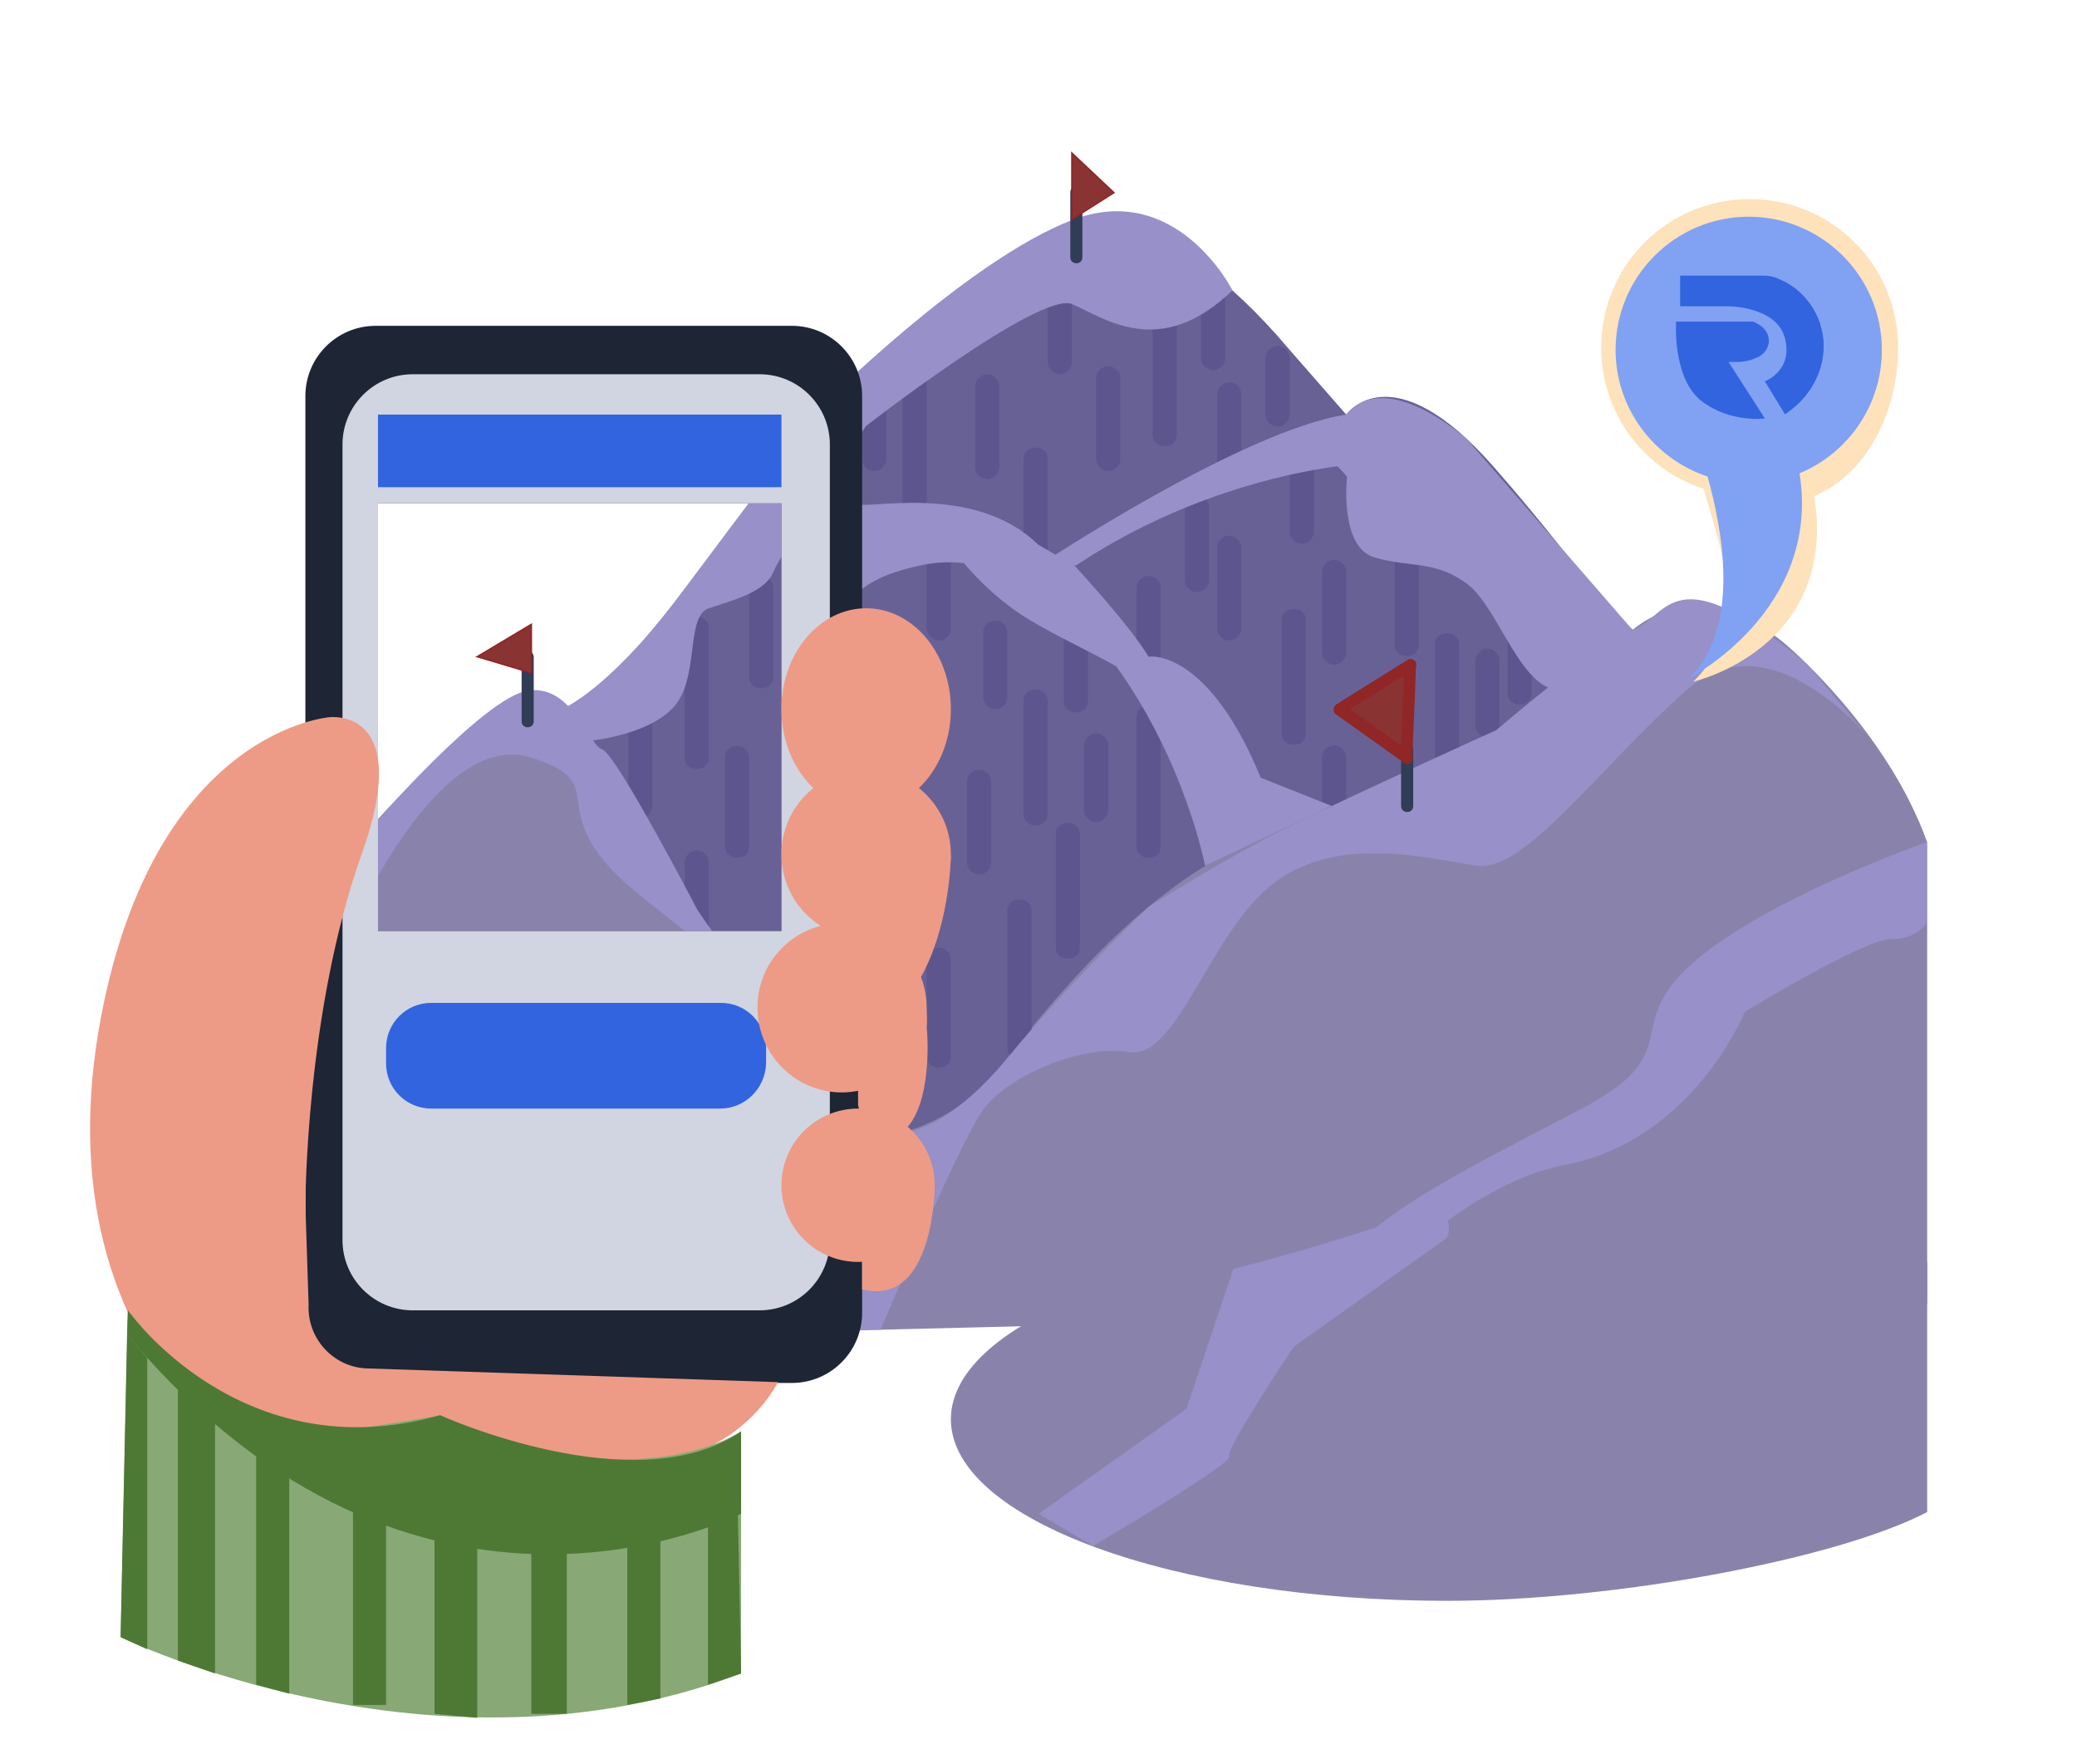
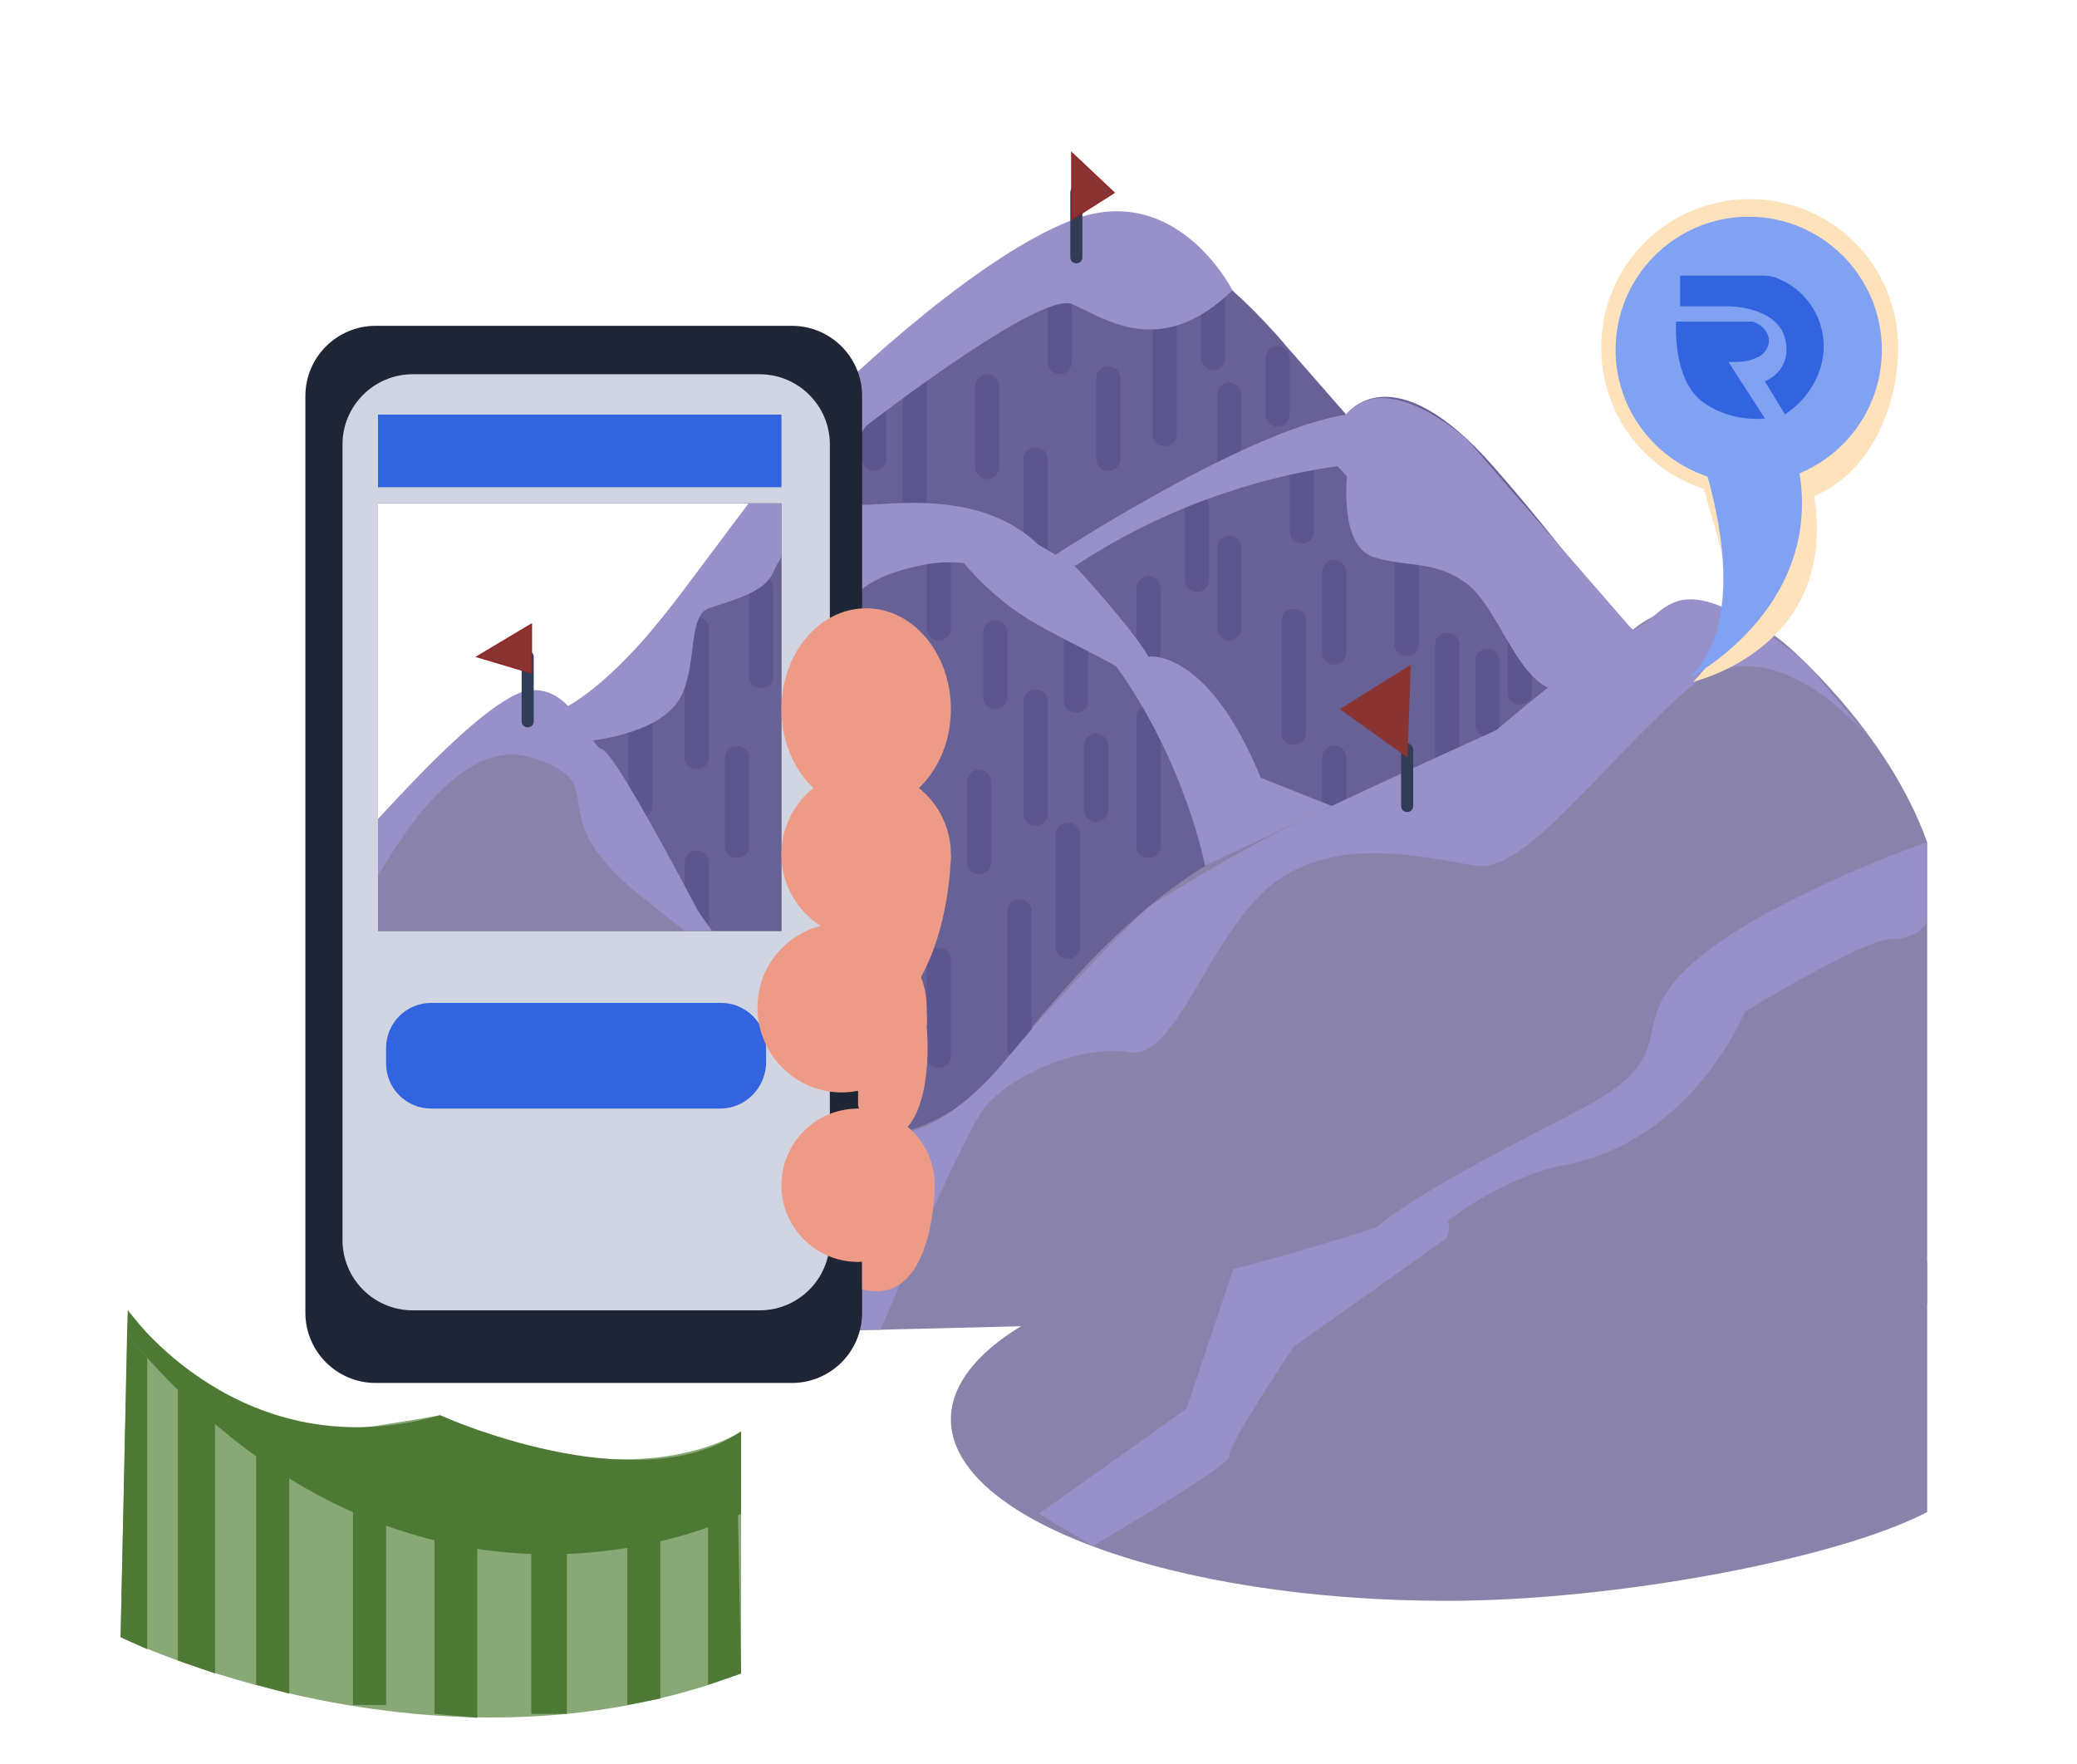
<svg xmlns="http://www.w3.org/2000/svg" width="677" height="575" viewBox="0 0 677 575" fill="none">
  <path d="M181.068 232.431C181.068 232.431 186.328 242.951 236.298 174.571C286.268 106.191 349.388 72.001 349.388 72.001C349.388 72.001 378.318 64.111 420.398 114.081L438.808 135.121C438.808 135.121 453.536 114.081 486.937 152.216C520.338 190.351 526.65 206.131 541.904 210.076C557.158 214.021 457.218 329.741 457.218 329.741L246.818 413.901L181.068 232.431Z" fill="#686196" />
  <path d="M99.539 295.553C104.799 287.663 146.879 235.063 170.549 229.803C194.219 224.543 225.779 313.963 257.339 327.113C288.899 340.263 278.379 371.823 278.379 371.823C278.379 371.823 307.309 371.823 325.719 348.153C344.129 324.483 370.429 292.923 401.989 277.143C433.549 261.363 502.455 237.693 527.177 210.078C551.899 182.463 582.144 210.078 582.144 210.078C582.144 210.078 615.019 237.693 628.169 274.513V424.949L223.149 434.943L99.539 295.553Z" fill="#8983AC" />
  <path d="M353.336 242.949C353.336 248.998 353.336 255.31 353.336 261.359C353.336 262.148 353.336 263.2 353.336 263.989C353.336 266.093 355.177 267.934 357.281 267.934C359.385 267.934 361.226 266.093 361.226 263.989C361.226 257.94 361.226 251.628 361.226 245.579C361.226 244.79 361.226 243.738 361.226 242.949C361.226 240.845 359.385 239.004 357.281 239.004C355.177 239.004 353.336 240.845 353.336 242.949Z" fill="#5D568E" />
  <path d="M333.609 228.482C333.609 239.265 333.609 250.048 333.609 260.831C333.609 262.409 333.609 263.987 333.609 265.302C333.609 270.299 341.499 270.299 341.499 265.302C341.499 254.519 341.499 243.736 341.499 232.953C341.499 231.375 341.499 229.797 341.499 228.482C341.499 223.485 333.609 223.485 333.609 228.482Z" fill="#5D568E" />
  <path d="M320.461 206.129C320.461 212.178 320.461 218.49 320.461 224.539C320.461 225.328 320.461 226.38 320.461 227.169C320.461 229.273 322.302 231.114 324.406 231.114C326.51 231.114 328.351 229.273 328.351 227.169C328.351 221.12 328.351 214.808 328.351 208.759C328.351 207.97 328.351 206.918 328.351 206.129C328.351 204.025 326.51 202.184 324.406 202.184C322.302 202.184 320.461 204.025 320.461 206.129Z" fill="#5D568E" />
  <path d="M344.131 271.881C344.131 282.664 344.131 293.447 344.131 304.23C344.131 305.808 344.131 307.386 344.131 308.701C344.131 313.698 352.021 313.698 352.021 308.701C352.021 297.918 352.021 287.135 352.021 276.352C352.021 274.774 352.021 273.196 352.021 271.881C352.021 266.884 344.131 266.884 344.131 271.881Z" fill="#5D568E" />
  <path d="M346.76 196.924C346.76 206.129 346.76 215.334 346.76 224.539C346.76 225.854 346.76 227.169 346.76 228.484C346.76 233.481 354.65 233.481 354.65 228.484C354.65 219.279 354.65 210.074 354.65 200.869C354.65 199.554 354.65 198.239 354.65 196.924C354.65 191.927 346.76 191.927 346.76 196.924Z" fill="#5D568E" />
  <path d="M370.43 233.744C370.43 246.105 370.43 258.203 370.43 270.564C370.43 272.405 370.43 273.983 370.43 275.824C370.43 280.821 378.32 280.821 378.32 275.824C378.32 263.463 378.32 251.365 378.32 239.004C378.32 237.163 378.32 235.585 378.32 233.744C378.32 228.747 370.43 228.747 370.43 233.744Z" fill="#5D568E" />
  <path d="M328.35 296.865C328.35 310.015 328.35 322.902 328.35 336.052C328.35 337.893 328.35 339.734 328.35 341.575C328.35 346.572 336.24 346.572 336.24 341.575C336.24 328.425 336.24 315.538 336.24 302.388C336.24 300.547 336.24 298.706 336.24 296.865C336.24 291.868 328.35 291.868 328.35 296.865Z" fill="#5D568E" />
  <path d="M315.201 254.785C315.201 262.412 315.201 270.039 315.201 277.929C315.201 278.981 315.201 280.033 315.201 281.085C315.201 283.189 317.042 285.03 319.146 285.03C321.25 285.03 323.091 283.189 323.091 281.085C323.091 273.458 323.091 265.831 323.091 257.941C323.091 256.889 323.091 255.837 323.091 254.785C323.091 252.681 321.25 250.84 319.146 250.84C317.042 250.84 315.201 252.681 315.201 254.785Z" fill="#5D568E" />
  <path d="M302.051 178.515C302.051 186.142 302.051 193.769 302.051 201.659C302.051 202.711 302.051 203.763 302.051 204.815C302.051 206.919 303.892 208.76 305.996 208.76C308.1 208.76 309.941 206.919 309.941 204.815C309.941 197.188 309.941 189.561 309.941 181.671C309.941 180.619 309.941 179.567 309.941 178.515C309.941 176.411 308.1 174.57 305.996 174.57C303.892 174.57 302.051 176.411 302.051 178.515Z" fill="#5D568E" />
  <path d="M302.051 312.642C302.051 321.847 302.051 331.052 302.051 340.257C302.051 341.572 302.051 342.887 302.051 344.202C302.051 349.199 309.941 349.199 309.941 344.202C309.941 334.997 309.941 325.792 309.941 316.587C309.941 315.272 309.941 313.957 309.941 312.642C309.941 307.645 302.051 307.645 302.051 312.642Z" fill="#5D568E" />
  <path d="M244.189 191.662C244.189 200.078 244.189 208.494 244.189 216.91C244.189 218.225 244.189 219.277 244.189 220.592C244.189 225.589 252.079 225.589 252.079 220.592C252.079 212.176 252.079 203.76 252.079 195.344C252.079 194.029 252.079 192.977 252.079 191.662C252.079 186.665 244.189 186.665 244.189 191.662Z" fill="#5D568E" />
  <path d="M236.301 246.892C236.301 255.308 236.301 263.724 236.301 272.14C236.301 273.455 236.301 274.507 236.301 275.822C236.301 280.819 244.191 280.819 244.191 275.822C244.191 267.406 244.191 258.99 244.191 250.574C244.191 249.259 244.191 248.207 244.191 246.892C244.191 241.895 236.301 241.895 236.301 246.892Z" fill="#5D568E" />
  <path d="M223.15 204.814C223.15 217.175 223.15 229.273 223.15 241.634C223.15 243.475 223.15 245.053 223.15 246.894C223.15 251.891 231.04 251.891 231.04 246.894C231.04 234.533 231.04 222.435 231.04 210.074C231.04 208.233 231.04 206.655 231.04 204.814C231.04 199.817 223.15 199.817 223.15 204.814Z" fill="#5D568E" />
  <path d="M204.74 236.375C204.74 244.002 204.74 251.629 204.74 259.519C204.74 260.571 204.74 261.623 204.74 262.675C204.74 264.779 206.581 266.62 208.685 266.62C210.789 266.62 212.63 264.779 212.63 262.675C212.63 255.048 212.63 247.421 212.63 239.531C212.63 238.479 212.63 237.427 212.63 236.375C212.63 234.271 210.789 232.43 208.685 232.43C206.581 232.43 204.74 234.271 204.74 236.375Z" fill="#5D568E" />
  <path d="M223.15 281.086C223.15 287.135 223.15 293.447 223.15 299.496C223.15 300.285 223.15 301.337 223.15 302.126C223.15 304.23 224.991 306.071 227.095 306.071C229.199 306.071 231.04 304.23 231.04 302.126C231.04 296.077 231.04 289.765 231.04 283.716C231.04 282.927 231.04 281.875 231.04 281.086C231.04 278.982 229.199 277.141 227.095 277.141C224.991 277.141 223.15 278.982 223.15 281.086Z" fill="#5D568E" />
  <path d="M341.5 94.355C341.5 101.193 341.5 108.294 341.5 115.132C341.5 116.184 341.5 116.973 341.5 118.025C341.5 120.129 343.341 121.97 345.445 121.97C347.549 121.97 349.39 120.129 349.39 118.025C349.39 111.187 349.39 104.086 349.39 97.248C349.39 96.196 349.39 95.407 349.39 94.355C349.39 92.251 347.549 90.41 345.445 90.41C343.341 90.41 341.5 92.251 341.5 94.355Z" fill="#5D568E" />
  <path d="M357.279 123.285C357.279 130.912 357.279 138.539 357.279 146.429C357.279 147.481 357.279 148.533 357.279 149.585C357.279 151.689 359.12 153.53 361.224 153.53C363.328 153.53 365.169 151.689 365.169 149.585C365.169 141.958 365.169 134.331 365.169 126.441C365.169 125.389 365.169 124.337 365.169 123.285C365.169 121.181 363.328 119.34 361.224 119.34C359.12 119.34 357.279 121.181 357.279 123.285Z" fill="#5D568E" />
  <path d="M375.689 94.353C375.689 108.292 375.689 121.968 375.689 135.907C375.689 137.748 375.689 139.852 375.689 141.693C375.689 146.69 383.579 146.69 383.579 141.693C383.579 127.754 383.579 114.078 383.579 100.139C383.579 98.298 383.579 96.194 383.579 94.353C383.579 89.356 375.689 89.356 375.689 94.353Z" fill="#5D568E" />
  <path d="M396.73 128.543C396.73 135.381 396.73 142.482 396.73 149.32C396.73 150.372 396.73 151.161 396.73 152.213C396.73 154.317 398.571 156.158 400.675 156.158C402.779 156.158 404.62 154.317 404.62 152.213C404.62 145.375 404.62 138.274 404.62 131.436C404.62 130.384 404.62 129.595 404.62 128.543C404.62 126.439 402.779 124.598 400.675 124.598C398.571 124.598 396.73 126.439 396.73 128.543Z" fill="#5D568E" />
  <path d="M412.51 116.711C412.51 121.971 412.51 127.494 412.51 132.754C412.51 133.543 412.51 134.332 412.51 135.121C412.51 137.225 414.351 139.066 416.455 139.066C418.559 139.066 420.4 137.225 420.4 135.121C420.4 129.861 420.4 124.338 420.4 119.078C420.4 118.289 420.4 117.5 420.4 116.711C420.4 114.607 418.559 112.766 416.455 112.766C414.351 112.766 412.51 114.607 412.51 116.711Z" fill="#5D568E" />
  <path d="M391.471 93.039C391.471 99.877 391.471 106.978 391.471 113.816C391.471 114.868 391.471 115.657 391.471 116.709C391.471 118.813 393.312 120.654 395.416 120.654C397.52 120.654 399.361 118.813 399.361 116.709C399.361 109.871 399.361 102.77 399.361 95.932C399.361 94.88 399.361 94.091 399.361 93.039C399.361 90.935 397.52 89.094 395.416 89.094C393.312 89.094 391.471 90.935 391.471 93.039Z" fill="#5D568E" />
  <path d="M333.609 149.584C333.609 158 333.609 166.416 333.609 174.832C333.609 176.147 333.609 177.199 333.609 178.514C333.609 183.511 341.499 183.511 341.499 178.514C341.499 170.098 341.499 161.682 341.499 153.266C341.499 151.951 341.499 150.899 341.499 149.584C341.499 144.587 333.609 144.587 333.609 149.584Z" fill="#5D568E" />
  <path d="M317.83 125.914C317.83 133.541 317.83 141.168 317.83 149.058C317.83 150.11 317.83 151.162 317.83 152.214C317.83 154.318 319.671 156.159 321.775 156.159C323.879 156.159 325.72 154.318 325.72 152.214C325.72 144.587 325.72 136.96 325.72 129.07C325.72 128.018 325.72 126.966 325.72 125.914C325.72 123.81 323.879 121.969 321.775 121.969C319.671 121.969 317.83 123.81 317.83 125.914Z" fill="#5D568E" />
  <path d="M294.16 123.283C294.16 136.433 294.16 149.32 294.16 162.47C294.16 164.311 294.16 166.152 294.16 167.993C294.16 172.99 302.05 172.99 302.05 167.993C302.05 154.843 302.05 141.956 302.05 128.806C302.05 126.965 302.05 125.124 302.05 123.283C302.05 118.286 294.16 118.286 294.16 123.283Z" fill="#5D568E" />
  <path d="M281.01 128.543C281.01 134.592 281.01 140.904 281.01 146.953C281.01 147.742 281.01 148.794 281.01 149.583C281.01 151.687 282.851 153.528 284.955 153.528C287.059 153.528 288.9 151.687 288.9 149.583C288.9 143.534 288.9 137.222 288.9 131.173C288.9 130.384 288.9 129.332 288.9 128.543C288.9 126.439 287.059 124.598 284.955 124.598C282.851 124.598 281.01 126.439 281.01 128.543Z" fill="#5D568E" />
  <path d="M420.4 146.953C420.4 154.58 420.4 162.207 420.4 170.097C420.4 171.149 420.4 172.201 420.4 173.253C420.4 175.357 422.241 177.198 424.345 177.198C426.449 177.198 428.29 175.357 428.29 173.253C428.29 165.626 428.29 157.999 428.29 150.109C428.29 149.057 428.29 148.005 428.29 146.953C428.29 144.849 426.449 143.008 424.345 143.008C422.241 143.008 420.4 144.849 420.4 146.953Z" fill="#5D568E" />
  <path d="M430.92 186.402C430.92 194.029 430.92 201.656 430.92 209.546C430.92 210.598 430.92 211.65 430.92 212.702C430.92 214.806 432.761 216.647 434.865 216.647C436.969 216.647 438.81 214.806 438.81 212.702C438.81 205.075 438.81 197.448 438.81 189.558C438.81 188.506 438.81 187.454 438.81 186.402C438.81 184.298 436.969 182.457 434.865 182.457C432.761 182.457 430.92 184.298 430.92 186.402Z" fill="#5D568E" />
  <path d="M417.77 202.185C417.77 212.968 417.77 223.751 417.77 234.534C417.77 236.112 417.77 237.69 417.77 239.005C417.77 244.002 425.66 244.002 425.66 239.005C425.66 228.222 425.66 217.439 425.66 206.656C425.66 205.078 425.66 203.5 425.66 202.185C425.66 197.188 417.77 197.188 417.77 202.185Z" fill="#5D568E" />
  <path d="M396.73 178.515C396.73 186.142 396.73 193.769 396.73 201.659C396.73 202.711 396.73 203.763 396.73 204.815C396.73 206.919 398.571 208.76 400.675 208.76C402.779 208.76 404.62 206.919 404.62 204.815C404.62 197.188 404.62 189.561 404.62 181.671C404.62 180.619 404.62 179.567 404.62 178.515C404.62 176.411 402.779 174.57 400.675 174.57C398.571 174.57 396.73 176.411 396.73 178.515Z" fill="#5D568E" />
  <path d="M386.211 165.363C386.211 172.201 386.211 179.302 386.211 186.14C386.211 187.192 386.211 187.981 386.211 189.033C386.211 191.137 388.052 192.978 390.156 192.978C392.26 192.978 394.101 191.137 394.101 189.033C394.101 182.195 394.101 175.094 394.101 168.256C394.101 167.204 394.101 166.415 394.101 165.363C394.101 163.259 392.26 161.418 390.156 161.418C388.052 161.418 386.211 163.259 386.211 165.363Z" fill="#5D568E" />
  <path d="M370.43 191.664C370.43 197.713 370.43 204.025 370.43 210.074C370.43 210.863 370.43 211.915 370.43 212.704C370.43 214.808 372.271 216.649 374.375 216.649C376.479 216.649 378.32 214.808 378.32 212.704C378.32 206.655 378.32 200.343 378.32 194.294C378.32 193.505 378.32 192.453 378.32 191.664C378.32 189.56 376.479 187.719 374.375 187.719C372.271 187.719 370.43 189.56 370.43 191.664Z" fill="#5D568E" />
  <path d="M430.92 246.894C430.92 253.732 430.92 260.833 430.92 267.671C430.92 268.723 430.92 269.512 430.92 270.564C430.92 272.668 432.761 274.509 434.865 274.509C436.969 274.509 438.81 272.668 438.81 270.564C438.81 263.726 438.81 256.625 438.81 249.787C438.81 248.735 438.81 247.946 438.81 246.894C438.81 244.79 436.969 242.949 434.865 242.949C432.761 242.949 430.92 244.79 430.92 246.894Z" fill="#5D568E" />
  <path d="M454.59 178.513C454.59 187.718 454.59 196.923 454.59 206.128C454.59 207.443 454.59 208.758 454.59 210.073C454.59 215.07 462.48 215.07 462.48 210.073C462.48 200.868 462.48 191.663 462.48 182.458C462.48 181.143 462.48 179.828 462.48 178.513C462.48 173.516 454.59 173.516 454.59 178.513Z" fill="#5D568E" />
  <path d="M467.74 210.072C467.74 221.644 467.74 233.216 467.74 244.525C467.74 246.103 467.74 247.681 467.74 249.522C467.74 254.519 475.63 254.519 475.63 249.522C475.63 237.95 475.63 226.378 475.63 215.069C475.63 213.491 475.63 211.913 475.63 210.072C475.63 205.075 467.74 205.075 467.74 210.072Z" fill="#5D568E" />
  <path d="M480.891 215.336C480.891 221.385 480.891 227.697 480.891 233.746C480.891 234.535 480.891 235.587 480.891 236.376C480.891 238.48 482.732 240.321 484.836 240.321C486.94 240.321 488.781 238.48 488.781 236.376C488.781 230.327 488.781 224.015 488.781 217.966C488.781 217.177 488.781 216.125 488.781 215.336C488.781 213.232 486.94 211.391 484.836 211.391C482.732 211.391 480.891 213.232 480.891 215.336Z" fill="#5D568E" />
  <path d="M491.41 194.295C491.41 203.5 491.41 212.705 491.41 221.91C491.41 223.225 491.41 224.54 491.41 225.855C491.41 230.852 499.3 230.852 499.3 225.855C499.3 216.65 499.3 207.445 499.3 198.24C499.3 196.925 499.3 195.61 499.3 194.295C499.3 189.298 491.41 189.298 491.41 194.295Z" fill="#5D568E" />
  <path d="M190.275 241.637C190.275 241.637 209.737 240.322 218.942 231.117C228.41 221.912 223.15 200.872 231.04 198.242C238.93 195.612 249.45 192.982 252.08 186.407C254.71 179.832 282.325 138.804 282.325 138.804C282.325 138.804 338.87 94.883 349.39 99.091C359.91 103.562 378.057 117.501 401.727 94.62C401.727 94.62 383.58 58.589 349.39 71.739C315.2 84.889 267.86 132.229 267.86 132.229L220.52 195.349C220.52 195.349 199.48 224.279 181.07 232.169L190.275 241.637Z" fill="#9790C9" />
  <path d="M478.26 143.275C478.26 143.275 451.96 119.342 438.81 135.122C404.62 140.382 338.607 184.303 338.607 184.303H350.705C384.369 161.948 418.296 154.321 435.917 151.954C436.969 153.006 438.021 154.058 439.073 155.373C439.073 155.373 436.443 178.254 448.015 181.673C459.587 185.092 467.74 182.462 478.26 190.352C488.78 198.242 495.618 225.594 509.294 225.068L524.811 212.444L532.175 205.343L478.26 143.275Z" fill="#9790C9" />
  <path d="M434.076 262.676L410.932 253.471C394.363 212.969 375.953 213.758 374.638 214.021C374.638 214.021 374.638 214.021 374.375 214.021C368.063 203.501 350.442 184.565 350.442 184.565L338.344 177.464C317.041 156.687 280.747 166.681 279.432 164.051C278.117 161.421 279.432 193.244 279.432 193.244C284.692 188.51 292.319 185.88 299.946 184.302C304.68 183.25 309.414 182.987 314.148 183.513C318.882 189.036 326.772 197.189 338.081 203.501C347.286 208.761 356.491 212.969 363.855 217.177C386.473 248.737 392.785 282.138 392.785 282.138L434.076 262.676Z" fill="#9790C9" />
  <path d="M115.057 300.813C117.95 295.553 144.25 237.693 173.18 246.898C202.11 256.103 173.18 263.993 210 292.923C246.82 321.853 247.083 325.272 247.083 325.272L227.358 296.605C227.358 296.605 200.795 245.583 196.324 244.268C191.853 242.953 186.593 222.965 172.128 225.069C157.663 227.173 120.843 269.779 120.843 269.779L115.057 300.813Z" fill="#9790C9" />
  <path d="M459.851 429.682C459.851 429.682 451.961 429.682 450.909 429.419C437.233 424.948 476.683 386.024 509.821 379.712C551.901 371.822 568.733 329.742 568.733 329.742C568.733 329.742 607.394 306.072 616.336 306.072C625.278 306.072 627.908 300.812 627.908 300.812V274.512C627.908 274.512 575.308 292.922 551.638 313.962C527.968 335.002 550.586 342.892 515.607 361.302C480.628 379.712 452.75 392.862 436.444 411.272C420.138 429.682 389.893 430.734 389.893 430.734" fill="#9790C9" />
  <path d="M612.39 244.268C612.39 244.268 578.463 199.295 549.533 225.069C520.603 250.843 496.933 284.507 481.153 282.14C465.373 279.773 436.443 271.883 415.403 287.663C394.363 303.443 383.843 345.523 368.063 342.893C352.283 340.263 328.613 350.783 320.723 361.303C312.833 371.823 287.059 433.365 287.059 433.365H270.49L294.16 369.193C294.16 369.193 308.362 369.193 328.876 344.208C349.39 319.223 374.375 295.553 374.375 295.553C374.375 295.553 399.623 279.51 420.4 269.253C441.177 258.996 487.728 237.956 487.728 237.956C487.728 237.956 520.34 209.815 532.175 205.344C544.01 200.873 545.062 179.833 589.246 216.653L612.39 244.268Z" fill="#9790C9" />
  <path d="M628.169 438.885V411.27L568.994 396.805L532.174 407.588C513.501 404.958 492.987 403.38 471.684 403.38C382.264 403.38 309.939 429.943 309.939 462.555C309.939 495.167 382.264 521.73 471.684 521.73C526.651 521.73 598.976 508.054 628.169 492.8V438.885Z" fill="#8983AC" />
  <path d="M471.683 403.38L421.713 438.885C421.713 438.885 399.358 472.286 400.673 474.653C401.988 477.02 356.227 503.846 356.227 503.846L338.605 493.326L386.734 459.136L401.988 413.637C401.988 413.637 432.497 405.747 454.852 397.857C477.207 389.967 471.683 403.38 471.683 403.38Z" fill="#9790C9" />
  <path d="M170.023 214.019C170.023 220.068 170.023 226.38 170.023 232.429C170.023 233.218 170.023 234.27 170.023 235.059C170.023 237.689 173.968 237.689 173.968 235.059C173.968 229.01 173.968 222.698 173.968 216.649C173.968 215.86 173.968 214.808 173.968 214.019C173.705 211.389 170.023 211.389 170.023 214.019Z" fill="#313C57" />
  <path d="M348.863 62.793C348.863 68.842 348.863 75.154 348.863 81.203C348.863 81.992 348.863 83.044 348.863 83.833C348.863 86.463 352.808 86.463 352.808 83.833C352.808 77.784 352.808 71.472 352.808 65.423C352.808 64.634 352.808 63.582 352.808 62.793C352.545 60.163 348.863 60.163 348.863 62.793Z" fill="#313C57" />
  <path d="M456.693 244.262C456.693 249.522 456.693 255.045 456.693 260.305C456.693 261.094 456.693 261.883 456.693 262.672C456.693 265.302 460.638 265.302 460.638 262.672C460.638 257.412 460.638 251.889 460.638 246.629C460.638 245.84 460.638 245.051 460.638 244.262C460.375 241.632 456.693 241.632 456.693 244.262Z" fill="#313C57" />
  <path d="M458.799 246.893L436.707 231.113L459.851 216.648L458.799 246.893Z" fill="#893333" />
-   <path d="M459.587 245.053C453.275 240.582 446.7 235.848 440.388 231.377C439.336 230.588 438.547 230.062 437.495 229.273C437.495 230.325 437.495 231.64 437.495 232.692C444.333 228.484 450.908 224.276 457.746 220.068C458.798 219.542 459.587 218.753 460.639 218.227C459.587 217.701 458.535 217.175 457.746 216.649C457.483 225.328 456.957 234.27 456.694 242.949C456.694 244.264 456.694 245.579 456.431 246.631C456.431 249.261 460.376 249.261 460.376 246.631C460.639 237.952 461.165 229.01 461.428 220.331C461.428 219.016 461.428 217.701 461.691 216.649C461.691 215.071 459.85 214.282 458.798 215.071C451.96 219.279 445.385 223.487 438.547 227.695C437.495 228.221 436.706 229.01 435.654 229.536C434.339 230.325 434.339 232.166 435.654 232.955C441.966 237.426 448.541 242.16 454.853 246.631C455.905 247.42 456.694 247.946 457.746 248.735C459.85 250.05 461.691 246.631 459.587 245.053Z" fill="#902626" />
  <path d="M349.389 49.906L363.065 62.793L349.389 71.472V49.906Z" fill="#893333" stroke="#902626" stroke-width="0.5" stroke-miterlimit="10" />
  <path d="M173.18 219.28V203.5L155.559 214.02L173.18 219.28Z" fill="#893333" stroke="#902626" stroke-width="0.5" stroke-miterlimit="10" />
  <path d="M258.128 106.191H122.42C109.796 106.191 99.539 116.448 99.539 129.072V427.84C99.539 440.464 109.796 450.721 122.42 450.721H258.128C270.752 450.721 281.009 440.464 281.009 427.84V129.072C281.009 116.448 270.752 106.191 258.128 106.191ZM254.709 303.441H123.209V164.051H254.709V303.441Z" fill="#1E2535" />
  <path d="M247.61 121.973H134.52C121.896 121.973 111.639 132.23 111.639 144.854V404.172C111.639 416.796 121.896 427.053 134.52 427.053H247.61C260.234 427.053 270.491 416.796 270.491 404.172V144.854C270.491 132.23 260.234 121.973 247.61 121.973ZM254.711 303.443H123.211V164.053H254.711V303.443Z" fill="#D0D5E1" />
  <path d="M234.722 361.301H140.568C132.415 361.301 125.84 354.726 125.84 346.573V341.576C125.84 333.423 132.415 326.848 140.568 326.848H234.985C243.138 326.848 249.713 333.423 249.713 341.576V346.573C249.45 354.726 242.875 361.301 234.722 361.301Z" fill="#3264DF" />
-   <path d="M148.984 474.39C148.984 474.39 98.225 487.54 79.289 474.39C60.353 461.24 15.117 416.53 33.79 327.11C52.463 237.69 107.43 233.745 107.43 233.745C107.43 233.745 135.045 230.326 117.95 278.192C99.54 329.74 99.54 392.86 99.54 392.86L100.592 425.209C100.066 436.255 108.745 445.723 119.791 445.986L253.658 450.457C246.557 463.081 234.196 472.286 219.994 475.442C203.425 479.124 179.492 480.965 148.984 474.39Z" fill="#ED9B86" />
  <path d="M282.324 263.992C297.575 263.992 309.939 249.274 309.939 231.117C309.939 212.961 297.575 198.242 282.324 198.242C267.073 198.242 254.709 212.961 254.709 231.117C254.709 249.274 267.073 263.992 282.324 263.992Z" fill="#ED9B86" />
  <path d="M282.324 306.07C297.575 306.07 309.939 293.706 309.939 278.455C309.939 263.203 297.575 250.84 282.324 250.84C267.073 250.84 254.709 263.203 254.709 278.455C254.709 293.706 267.073 306.07 282.324 306.07Z" fill="#ED9B86" />
  <path d="M279.694 411.271C293.493 411.271 304.679 400.085 304.679 386.286C304.679 372.487 293.493 361.301 279.694 361.301C265.895 361.301 254.709 372.487 254.709 386.286C254.709 400.085 265.895 411.271 279.694 411.271Z" fill="#ED9B86" />
  <path d="M309.941 278.457C309.941 278.457 309.941 312.647 291.531 329.742L274.436 300.812L309.941 278.457Z" fill="#ED9B86" />
  <path d="M302.051 328.426C302.051 312.12 287.849 299.233 271.28 301.074C258.656 302.389 248.399 312.646 247.084 325.27C245.243 341.839 258.13 356.041 274.436 356.041C276.277 356.041 278.118 355.778 279.696 355.515V360.249C279.696 360.249 283.641 377.607 294.161 368.928C304.155 360.775 302.314 336.579 302.051 334.738C302.314 333.686 302.051 329.741 302.051 328.426Z" fill="#ED9B86" />
  <path d="M304.68 386.285C304.68 386.285 304.68 426.261 281.01 420.212V400.75L304.68 386.285Z" fill="#ED9B86" />
  <path d="M618.702 113.29C618.702 86.464 597.136 64.898 570.31 64.898C543.484 64.898 521.918 86.464 521.918 113.29C521.918 134.856 535.857 153.003 555.319 159.315C560.579 178.251 571.099 203.499 551.9 222.172C551.9 222.172 599.24 211.389 591.35 161.682C608.971 154.318 618.702 133.541 618.702 113.29Z" fill="#FDE2BC" />
  <path d="M613.39 114.024C613.39 90.091 593.928 70.629 569.995 70.629C546.062 70.629 526.6 90.091 526.6 114.024C526.6 133.223 539.224 149.529 556.582 155.315C561.316 172.147 567.628 204.496 550.533 221.065C550.533 221.065 593.665 198.973 586.564 154.263C602.344 147.688 613.39 132.171 613.39 114.024Z" fill="#81A1F3" />
  <path d="M566.051 117.97C568.418 117.97 570.785 117.444 572.363 116.655C574.73 115.866 576.571 113.499 576.571 111.132C576.571 106.398 571.311 104.82 571.311 104.82H546.326C546.326 104.82 545.011 122.967 554.479 130.594C563.947 137.958 575.256 136.38 575.256 136.38L563.421 117.97H566.051Z" fill="#3264DF" />
  <path d="M593.666 106.923C593.403 106.397 593.403 105.608 593.14 105.082C589.984 96.403 583.672 92.458 579.727 90.88C578.149 90.091 576.308 89.828 574.73 89.828H547.641V99.822H563.421C563.421 99.822 579.201 99.822 581.831 110.342C584.461 120.862 575.256 124.281 575.256 124.281L581.831 135.064L583.935 133.486C592.088 127.174 596.296 116.654 593.666 106.923Z" fill="#3264DF" />
  <path d="M254.711 135.117H123.211V158.787H254.711V135.117Z" fill="#3264DF" />
  <path d="M41.679 427.051L39.312 533.566C39.312 533.566 141.619 583.536 241.559 545.401V466.501C241.559 466.501 207.369 490.171 143.46 461.241C143.46 461.241 110.585 467.29 90.597 468.342C70.609 469.394 62.983 452.299 41.679 427.051Z" fill="#88A876" />
  <path d="M143.46 461.241C143.46 461.241 207.369 490.171 241.559 466.501V493.327C241.559 493.327 136.096 548.031 41.416 434.941L41.679 427.051C41.679 427.051 78.499 479.651 143.46 461.241Z" fill="#4E7935" />
  <path d="M41.416 434.941L39.312 533.566L47.992 537.511V442.568L41.416 434.941Z" fill="#4E7935" />
-   <path d="M230.777 497.797V549.082L241.56 545.4L240.245 480.176L230.777 497.797Z" fill="#4E7935" />
+   <path d="M230.777 497.797V549.082L241.56 545.4L240.245 480.176Z" fill="#4E7935" />
  <path d="M215.26 498.062V553.555L204.477 555.659V493.328L215.26 498.062Z" fill="#4E7935" />
  <path d="M184.752 493.328H173.18V558.552H184.752V493.328Z" fill="#4E7935" />
  <path d="M155.558 493.328V559.867L141.619 558.552V486.227L155.558 493.328Z" fill="#4E7935" />
  <path d="M125.84 493.326V555.657H115.057V480.176L125.84 493.326Z" fill="#4E7935" />
  <path d="M94.279 477.021V551.976L83.496 549.083V467.816L94.279 477.021Z" fill="#4E7935" />
  <path d="M70.084 458.612V545.402L57.986 541.194V447.566L70.084 458.612Z" fill="#4E7935" />
</svg>